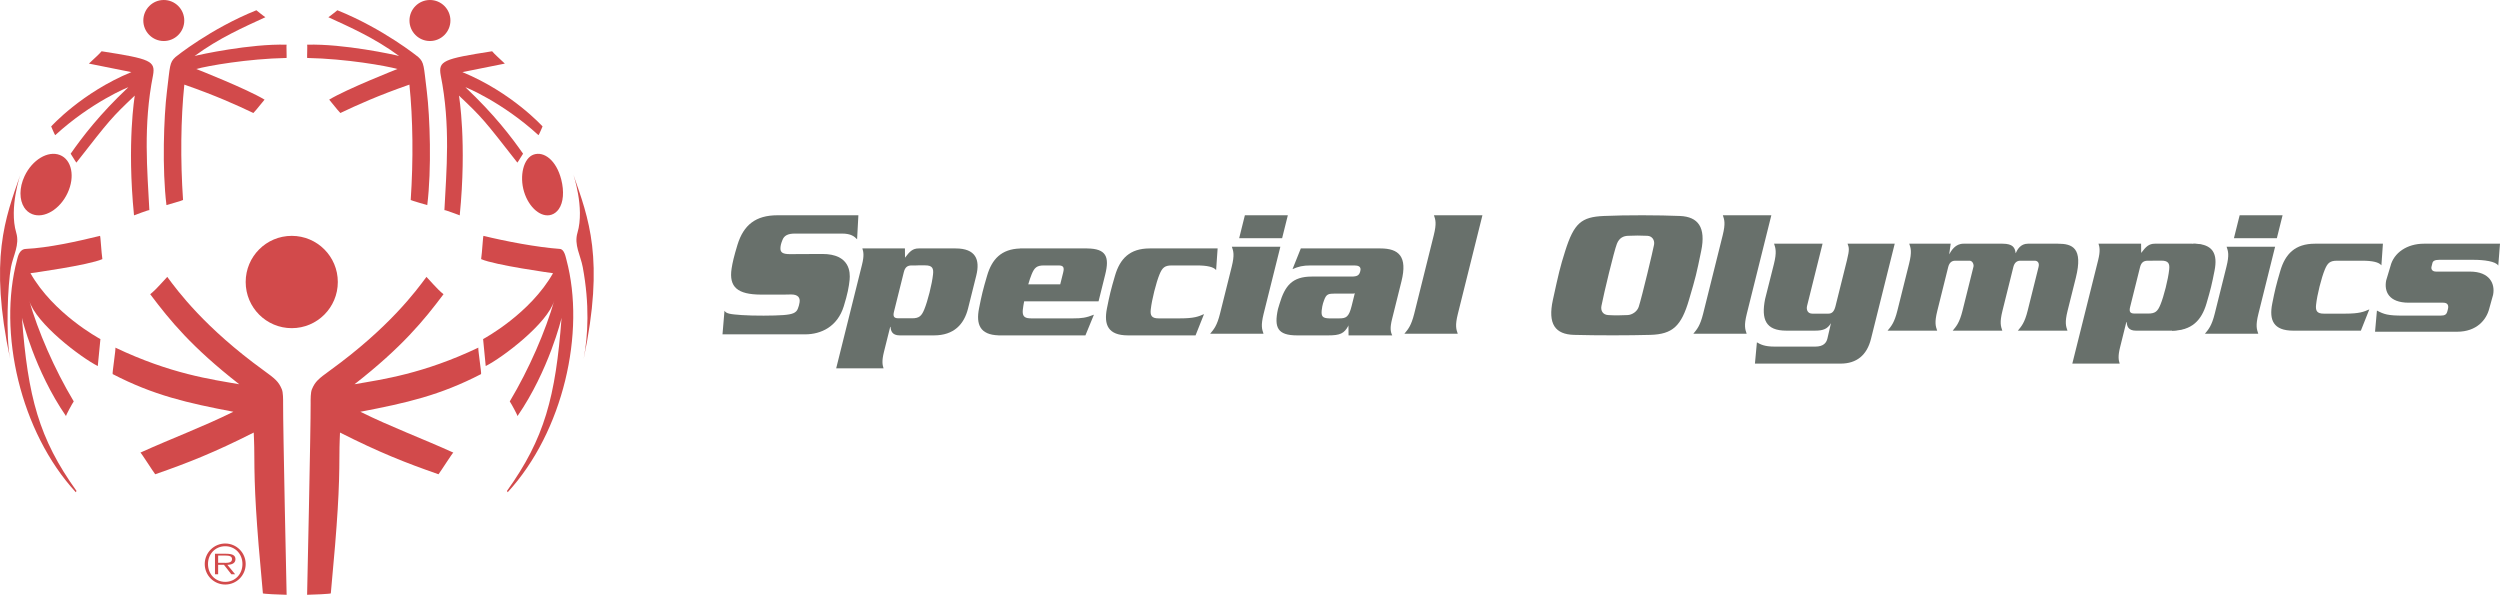
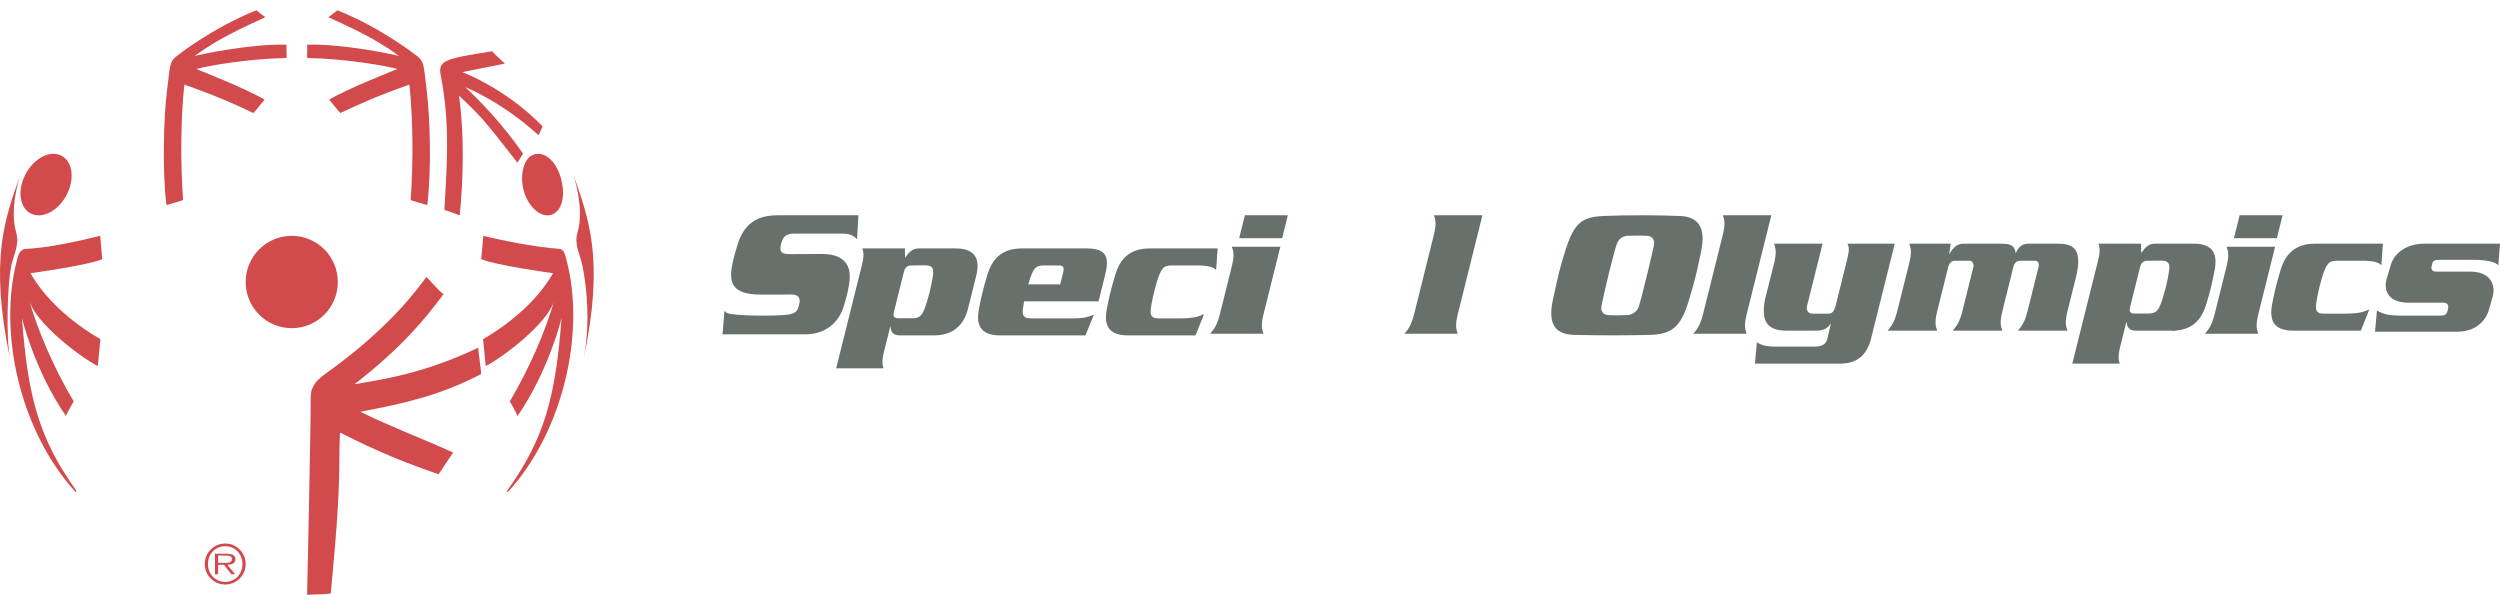
<svg xmlns="http://www.w3.org/2000/svg" width="2728.12pt" height="649.06pt" viewBox="0 0 2728.12 649.06" version="1.1">
  <defs>
    <clipPath id="clip1">
      <path d="M 335 302 L 526 302 L 526 649.059 L 335 649.059 Z M 335 302 " />
    </clipPath>
    <clipPath id="clip2">
      <path d="M 122 302 L 313 302 L 313 649.059 L 122 649.059 Z M 122 302 " />
    </clipPath>
    <clipPath id="clip3">
      <path d="M 2591 265 L 2728.121 265 L 2728.121 362 L 2591 362 Z M 2591 265 " />
    </clipPath>
  </defs>
  <g id="surface1">
    <path style=" stroke:none;fill-rule:nonzero;fill:rgb(82.399%,28.999%,29.399%);fill-opacity:1;" d="M 35.164 233.691 C 48.113 238.812 65.418 228.473 73.742 210.621 C 82.102 192.832 78.352 174.246 65.359 169.16 C 52.352 164.059 35.129 174.395 26.789 192.227 C 20.789 204.992 21.047 218.168 26.438 226.477 C 28.551 229.73 31.496 232.254 35.164 233.691 " />
-     <path style=" stroke:none;fill-rule:nonzero;fill:rgb(82.399%,28.999%,29.399%);fill-opacity:1;" d="M 178.719 44.762 C 191.066 44.762 201.078 34.742 201.078 22.402 C 201.078 10.016 191.066 -0.004 178.719 -0.004 C 166.395 -0.004 156.395 10.016 156.395 22.402 C 156.395 34.742 166.395 44.762 178.719 44.762 " />
    <path style=" stroke:none;fill-rule:nonzero;fill:rgb(82.399%,28.999%,29.399%);fill-opacity:1;" d="M 182.152 99.871 C 178.719 127.605 176.816 184.59 181.641 223.812 C 181.641 223.812 199.773 218.645 199.75 218.238 C 196.789 174.781 197.266 129.617 201.148 92.336 C 235.34 104.262 258.422 114.695 276.488 123.32 C 280.879 118.68 284.539 113.516 288.699 108.734 C 269.285 96.988 214.68 75.473 214.141 75.285 C 226.812 71.805 269.859 64.141 312.73 63.25 C 312.961 63.25 312.398 48.727 312.73 48.766 C 273.062 47.605 217.773 59.637 212.352 61.113 C 239.309 41.316 266.086 29.641 289.59 18.789 C 287.691 17.641 279.766 11.188 279.766 11.188 C 229.594 31.367 191.844 61.945 191.57 62.184 C 184.82 68.324 185.645 71.699 182.152 99.871 " />
-     <path style=" stroke:none;fill-rule:nonzero;fill:rgb(82.399%,28.999%,29.399%);fill-opacity:1;" d="M 60.324 147.449 C 99.77 111.336 140.621 94.652 140.004 95.234 C 108.461 124.945 89.859 149.492 77.102 167.734 C 79.316 170.887 81.027 174.359 83.336 177.461 C 120.129 130.336 121.578 128.477 147.07 104.309 C 147.008 104.93 138.395 155.738 146.246 235.004 C 146.246 235.004 162.945 228.66 162.988 229.328 C 160.836 186.551 156.078 137 166.965 82.293 C 169.797 66.426 164.383 64.297 110.879 55.949 C 107.379 59.973 105.02 61.777 97.012 69.402 L 143.352 78.684 C 89.16 100.992 55.855 137.965 55.855 137.965 C 55.855 137.965 59.926 147.836 60.324 147.449 " />
-     <path style=" stroke:none;fill-rule:nonzero;fill:rgb(82.399%,28.999%,29.399%);fill-opacity:1;" d="M 469.188 44.762 C 481.504 44.762 491.52 34.742 491.52 22.402 C 491.52 10.016 481.504 -0.004 469.188 -0.004 C 456.844 -0.004 446.836 10.016 446.836 22.402 C 446.836 34.742 456.844 44.762 469.188 44.762 " />
    <path style=" stroke:none;fill-rule:nonzero;fill:rgb(82.399%,28.999%,29.399%);fill-opacity:1;" d="M 335.188 63.25 C 378.059 64.141 421.09 71.805 433.773 75.285 C 433.254 75.473 378.629 96.988 359.219 108.734 C 363.367 113.516 367.035 118.68 371.426 123.32 C 389.496 114.695 412.57 104.262 446.77 92.336 C 450.641 129.617 451.129 174.781 448.184 218.238 C 448.156 218.645 466.25 223.812 466.25 223.812 C 471.102 184.59 469.203 127.605 465.781 99.871 C 462.285 71.699 463.105 68.324 456.379 62.184 C 456.086 61.945 418.34 31.367 368.141 11.188 C 368.141 11.188 360.25 17.641 358.32 18.789 C 381.848 29.641 408.621 41.316 435.555 61.113 C 430.133 59.637 374.848 47.605 335.188 48.766 C 335.551 48.727 334.945 63.25 335.188 63.25 " />
    <path style=" stroke:none;fill-rule:nonzero;fill:rgb(82.399%,28.999%,29.399%);fill-opacity:1;" d="M 480.949 82.293 C 491.867 137 487.109 186.551 484.961 229.328 C 484.969 228.66 501.68 235.004 501.68 235.004 C 509.539 155.738 500.926 104.93 500.836 104.309 C 526.344 128.477 527.789 130.336 564.59 177.461 C 566.867 174.359 568.574 170.887 570.805 167.734 C 558.055 149.492 539.457 124.945 507.902 95.234 C 507.285 94.652 548.145 111.336 587.562 147.449 C 587.977 147.836 592.059 137.965 592.059 137.965 C 592.059 137.965 558.738 100.992 504.594 78.684 L 550.906 69.402 C 542.883 61.777 540.504 59.973 537.031 55.949 C 483.539 64.297 478.117 66.426 480.949 82.293 " />
    <path style=" stroke:none;fill-rule:nonzero;fill:rgb(82.399%,28.999%,29.399%);fill-opacity:1;" d="M 17.719 253.98 C 9.574 226.582 22.578 189.527 22.34 190.25 C 5.574 238.441 -11.98 282.363 11.027 391.672 C 6.129 365.984 8.453 310.051 11.996 291.434 C 14.465 278.66 21.625 267.148 17.719 253.98 " />
    <path style=" stroke:none;fill-rule:nonzero;fill:rgb(82.399%,28.999%,29.399%);fill-opacity:1;" d="M 109.141 257.387 C 84.875 263.328 53.188 270.422 28.121 271.637 C 20.945 271.977 19.469 280.336 18.641 283.418 C -2.539 362.633 22.094 471.211 82.707 537.152 C 82.707 537.152 83.566 535.812 83.473 535.695 C 42.453 478.617 30.395 432.887 23.945 346.828 C 23.98 347.434 37.727 404.289 72.051 454.094 C 71.648 453.516 79.273 439.605 80.465 438.039 C 59.09 402.32 41.422 361.281 31.852 327.844 C 39.125 353.145 88.535 390.289 106.707 399.449 L 109.578 370.035 C 107.707 368.984 58.328 342.254 33.234 298.141 C 33.711 298.09 96.867 289.383 111.711 282.75 C 110.562 275.172 109.707 257.25 109.141 257.387 " />
    <path style=" stroke:none;fill-rule:nonzero;fill:rgb(82.399%,28.999%,29.399%);fill-opacity:1;" d="M 610.977 271.637 C 585.938 269.82 551.848 263.328 527.609 257.387 C 527.027 257.25 526.18 275.172 525.035 282.75 C 539.871 289.383 603.023 298.09 603.492 298.141 C 578.418 342.254 529.012 368.984 527.184 370.035 L 530.039 399.449 C 548.234 390.289 597.609 353.145 604.883 327.844 C 595.285 361.281 577.621 402.32 556.277 438.039 C 557.48 439.605 565.094 453.516 564.684 454.094 C 599.008 404.289 612.746 347.434 612.801 346.828 C 606.359 432.887 594.266 478.617 553.25 535.695 C 553.164 535.812 554.027 537.152 554.027 537.152 C 614.652 471.211 639.273 362.633 618.109 283.418 C 617.266 280.336 615.801 271.977 610.977 271.637 " />
    <path style=" stroke:none;fill-rule:nonzero;fill:rgb(82.399%,28.999%,29.399%);fill-opacity:1;" d="M 571.914 209.391 C 577.281 226.848 590.699 238.012 601.871 234.285 C 605.043 233.23 607.676 231.113 609.746 228.203 C 614.934 220.859 615.703 208.621 612.469 195.926 C 607.078 174.832 593.688 164.914 582.5 168.621 C 571.301 172.324 566.578 191.902 571.914 209.391 " />
    <path style=" stroke:none;fill-rule:nonzero;fill:rgb(82.399%,28.999%,29.399%);fill-opacity:1;" d="M 625.578 190.25 C 625.293 189.527 638.289 226.582 630.16 253.98 C 626.246 267.148 633.512 278.66 635.91 291.434 C 643.445 331.902 641.797 365.984 636.875 391.672 C 659.906 282.363 642.34 238.441 625.578 190.25 " />
    <path style=" stroke:none;fill-rule:nonzero;fill:rgb(82.399%,28.999%,29.399%);fill-opacity:1;" d="M 368.641 307.73 C 368.641 279.902 346.156 257.383 318.379 257.383 C 290.59 257.383 268.102 279.902 268.102 307.73 C 268.102 335.57 290.59 358.102 318.379 358.102 C 346.156 358.102 368.641 335.57 368.641 307.73 " />
    <g clip-path="url(#clip1)" clip-rule="nonzero">
      <path style=" stroke:none;fill-rule:nonzero;fill:rgb(82.399%,28.999%,29.399%);fill-opacity:1;" d="M 522.027 379.355 C 461.773 408.012 417.277 414.027 386.867 419.305 C 438.957 378.625 462.469 349.676 483.992 321.059 C 480.031 317.867 478.301 316.312 465.371 302.148 C 454.199 317.324 424.582 357.602 360 404.336 C 347.641 413.309 343.922 416.293 340.379 424.801 C 338.902 428.336 338.953 435.539 338.984 440.766 C 339.129 464.773 335.211 648.062 335.129 649.059 C 341.258 649.035 360.961 648.062 361.004 647.52 C 368.68 565.91 370.285 533.855 370.391 497.215 C 370.391 483.934 371.023 473.184 371.023 472.02 C 413.871 493.711 442.879 505.137 478.512 517.543 C 480.578 514.965 494.141 493.66 494.688 493.895 C 460.883 478.555 426.32 465.734 393.207 449.34 C 443.316 439.781 480.281 431.375 524.949 408.23 C 525.695 407.82 521.223 379.711 522.027 379.355 " />
    </g>
    <g clip-path="url(#clip2)" clip-rule="nonzero">
-       <path style=" stroke:none;fill-rule:nonzero;fill:rgb(82.399%,28.999%,29.399%);fill-opacity:1;" d="M 308.941 440.766 C 308.961 435.539 309.004 428.336 307.543 424.801 C 303.992 416.293 300.273 413.309 287.906 404.336 C 223.34 357.602 193.707 317.324 182.531 302.148 C 169.605 316.312 167.848 317.867 163.902 321.059 C 185.445 349.676 208.938 378.625 261.051 419.305 C 230.609 414.027 186.117 408.012 125.895 379.355 C 126.703 379.711 122.23 407.82 122.961 408.23 C 167.574 431.375 204.605 439.781 254.68 449.34 C 221.598 465.734 187.012 478.555 153.238 493.895 C 153.777 493.66 167.297 514.965 169.371 517.543 C 205.043 505.137 234.051 493.711 276.879 472.02 C 276.879 473.184 277.527 483.934 277.527 497.215 C 277.637 533.855 279.238 565.91 286.883 647.52 C 286.934 648.062 306.645 649.035 312.785 649.059 C 312.699 648.062 308.789 464.773 308.941 440.766 " />
-     </g>
+       </g>
    <path style=" stroke:none;fill-rule:nonzero;fill:rgb(82.399%,28.999%,29.399%);fill-opacity:1;" d="M 243.32 614.184 L 238.051 614.184 L 238.051 606.258 L 246.109 606.258 C 249.598 606.258 253.207 606.684 253.207 610.176 C 253.207 614.711 247.332 614.184 243.32 614.184 Z M 256.934 610.227 C 256.934 606.508 254.41 604.297 246.941 604.297 L 234.59 604.297 L 234.59 626.68 L 238.051 626.68 L 238.051 616.348 L 244.387 616.348 L 252.457 626.68 L 256.605 626.68 L 248.074 616.348 C 253.066 616.258 256.934 614.621 256.934 610.227 " />
    <path style=" stroke:none;fill-rule:nonzero;fill:rgb(82.399%,28.999%,29.399%);fill-opacity:1;" d="M 245.797 634.953 C 234.883 634.953 226.969 626.453 226.969 615.484 C 226.969 604.586 234.883 596.074 245.797 596.074 C 256.672 596.074 264.57 604.586 264.57 615.484 C 264.57 626.453 256.672 634.953 245.797 634.953 Z M 245.797 593.105 C 233.418 593.105 223.418 603.184 223.418 615.484 C 223.418 627.867 233.418 637.871 245.797 637.871 C 258.152 637.871 268.102 627.867 268.102 615.484 C 268.102 603.184 258.152 593.105 245.797 593.105 " />
    <path style=" stroke:none;fill-rule:nonzero;fill:rgb(40.799%,43.9%,42%);fill-opacity:1;" d="M 1255.762 337.73 C 1255.078 344.211 1256.578 347.426 1264.25 347.426 L 1287.488 347.426 C 1303.23 347.426 1307.781 345.434 1313.879 342.781 L 1304.641 365.992 L 1230.93 365.992 C 1209.141 365.992 1204.398 354.453 1207.949 336.531 C 1210.871 321.816 1212.18 316.344 1216.77 300.738 C 1222.18 282.336 1232.781 271.098 1254.602 271.098 L 1328.73 271.098 L 1327.09 294.715 C 1324.301 291.285 1317.43 289.664 1305.898 289.664 L 1278.672 289.664 C 1270.988 289.664 1268.352 292.105 1265.34 299.363 C 1261.672 308.238 1256.93 326.957 1255.762 337.73 " />
    <path style=" stroke:none;fill-rule:nonzero;fill:rgb(40.799%,43.9%,42%);fill-opacity:1;" d="M 980.469 347.336 L 995.301 347.336 C 1002.98 347.336 1005.641 344.91 1008.629 337.645 C 1012.309 328.773 1017.07 310.062 1018.191 299.289 C 1018.891 292.809 1017.391 289.578 1009.711 289.578 L 1001.98 289.578 L 999.66 289.664 L 994.785 289.664 C 990.141 289.664 987.621 291.695 986.309 296.938 L 975.551 340.152 C 974.234 345.434 975.66 347.316 980.281 347.316 Z M 987.496 271.098 L 987.594 281.199 C 992.762 274.316 995.977 271.098 1002.629 271.098 L 1042.828 271.098 C 1064.648 271.098 1069.691 283.203 1065.379 300.59 L 1056.41 336.531 C 1052.07 353.891 1041.012 365.992 1019.18 365.992 L 981.805 365.992 C 973.152 365.992 972.082 360.562 971.812 356.707 L 971.422 356.707 L 964.566 384.176 C 962.164 393.883 962.91 398.117 964.168 401.941 L 912.48 401.941 L 940.66 288.871 C 943.082 279.191 942.328 274.945 941.051 271.098 L 987.496 271.098 " />
    <path style=" stroke:none;fill-rule:nonzero;fill:rgb(40.799%,43.9%,42%);fill-opacity:1;" d="M 1160.191 297.348 L 1156.969 310.277 L 1122.09 310.309 C 1123.309 306.059 1124.57 302.199 1125.77 299.363 C 1128.738 292.105 1131.391 289.664 1139.102 289.664 L 1155.23 289.664 C 1160.5 289.664 1161.57 291.883 1160.191 297.348 Z M 1186.391 271.117 L 1186.391 271.098 L 1113.199 271.098 L 1113.191 271.168 C 1092.648 271.789 1082.441 282.879 1077.199 300.738 C 1072.59 316.344 1071.289 321.816 1068.379 336.531 C 1064.941 353.93 1069.34 365.293 1089.578 365.953 L 1089.551 365.992 L 1184.461 365.992 L 1193.75 343.395 C 1185.199 346.82 1180.211 347.426 1171.109 347.426 L 1125.281 347.426 C 1123.852 347.426 1122.512 347.297 1121.238 347.09 C 1116.602 346.18 1115.621 343.066 1116.18 337.73 C 1116.469 335.152 1116.961 332.105 1117.59 328.863 L 1198.781 328.863 L 1206.02 299.773 C 1210.922 280.211 1207.18 271.324 1186.391 271.117 " />
    <path style=" stroke:none;fill-rule:nonzero;fill:rgb(40.799%,43.9%,42%);fill-opacity:1;" d="M 1405.352 234.914 L 1399.109 259.969 L 1352.23 259.969 L 1358.461 234.914 Z M 1344.109 291.059 C 1347.371 277.938 1345.922 274.105 1344.281 269.258 L 1397.191 269.258 L 1378.941 342.375 C 1375.699 355.484 1377.16 359.32 1378.781 364.152 L 1320.609 364.152 C 1324.66 359.32 1328.031 355.484 1331.309 342.375 L 1344.109 291.059 " />
-     <path style=" stroke:none;fill-rule:nonzero;fill:rgb(40.799%,43.9%,42%);fill-opacity:1;" d="M 1476.891 320.363 C 1475.738 320.363 1457.16 320.363 1457.16 320.363 C 1449.82 320.566 1447.379 320.352 1444.73 328.133 C 1444.73 328.133 1442.93 332.309 1442.289 338.742 C 1441.711 345.156 1443.191 347.234 1450.398 347.426 L 1461.5 347.426 C 1468.949 347.426 1471.922 346.023 1474.969 333.891 L 1478 321.715 L 1478.449 319.793 C 1478.449 319.793 1478.051 320.363 1476.891 320.363 Z M 1506.371 271.098 C 1526.551 271.098 1536.059 279.965 1529.379 306.844 L 1519.07 348.246 C 1516.648 357.934 1517.41 362.156 1519.262 365.992 L 1471.602 365.992 L 1471.488 354.281 L 1471.379 355.508 C 1466.871 363.98 1462.309 365.992 1449.391 365.992 L 1415.469 365.992 C 1394.07 365.992 1390.219 357.43 1394.559 337.344 L 1396.262 331.684 C 1402.109 311.91 1410.059 301.797 1431.461 301.797 L 1474.871 301.797 C 1481.539 301.797 1483.371 300.16 1484.461 295.719 C 1485.73 290.691 1481.922 289.664 1477.91 289.664 L 1430.449 289.664 C 1421.57 289.664 1416.82 290.883 1410.449 293.715 L 1419.512 271.098 L 1506.371 271.098 " />
    <path style=" stroke:none;fill-rule:nonzero;fill:rgb(40.799%,43.9%,42%);fill-opacity:1;" d="M 1564.59 256.723 C 1567.871 243.605 1566.422 239.766 1564.801 234.914 L 1617.699 234.914 L 1590.922 342.375 C 1587.641 355.484 1589.129 359.32 1590.75 364.152 L 1532.551 364.152 C 1536.59 359.32 1539.969 355.484 1543.262 342.375 L 1564.59 256.723 " />
    <path style=" stroke:none;fill-rule:nonzero;fill:rgb(40.799%,43.9%,42%);fill-opacity:1;" d="M 790.594 339.094 C 792.656 342.348 796.605 342.887 809.434 343.82 C 822.281 344.734 845.23 344.59 854.867 343.82 C 864.492 343.07 868.922 341.574 870.688 336.758 C 871.781 333.773 871.969 333.121 872.516 330.059 C 873.352 325.062 871.027 321.336 863.359 321.336 C 863.359 321.336 855.508 321.645 830.227 321.484 C 804.984 321.336 795.227 313.441 798.363 293.02 C 799.266 287.059 800.898 279.754 804.832 266.922 C 811.496 245.453 824.664 234.914 848.406 234.914 L 936.707 234.914 L 935.305 261.125 C 932.418 258.074 928.617 254.895 918.926 254.895 L 867.352 254.895 C 859.676 254.895 855.727 257.129 853.887 261.797 C 852.266 265.859 851.793 267.906 851.648 270.695 C 851.441 275.594 854.332 277.316 862.02 277.316 L 897.328 277.141 C 927.691 277.141 927.902 297.449 927.141 305.258 C 926.367 313.059 924.895 320.875 920.773 334.176 C 913.852 356.508 896.031 364.855 878.59 364.855 L 788.422 364.855 L 790.594 339.094 " />
    <path style=" stroke:none;fill-rule:nonzero;fill:rgb(40.799%,43.9%,42%);fill-opacity:1;" d="M 2393.629 265.93 C 2415.461 265.93 2420.16 277.492 2416.602 295.414 C 2413.719 310.109 2412.422 315.605 2407.828 331.203 C 2402.391 349.59 2391.77 360.844 2369.961 360.844 " />
    <path style=" stroke:none;fill-rule:nonzero;fill:rgb(40.799%,43.9%,42%);fill-opacity:1;" d="M 2527.41 332.57 C 2526.711 339.012 2528.199 342.266 2535.859 342.266 L 2559.109 342.266 C 2574.871 342.266 2579.441 340.242 2585.512 337.621 L 2576.289 360.836 L 2502.57 360.836 C 2480.762 360.836 2476.039 349.281 2479.57 331.344 C 2482.48 316.68 2483.789 311.172 2488.379 295.555 C 2493.781 277.184 2504.422 265.93 2526.25 265.93 L 2600.352 265.93 L 2598.699 289.555 C 2595.922 286.105 2589.078 284.504 2577.57 284.504 L 2550.27 284.504 C 2542.609 284.504 2539.941 286.953 2536.949 294.195 C 2533.27 303.059 2528.52 321.766 2527.41 332.57 " />
    <path style=" stroke:none;fill-rule:nonzero;fill:rgb(40.799%,43.9%,42%);fill-opacity:1;" d="M 2329.391 342.16 L 2344.27 342.16 C 2351.949 342.16 2354.57 339.711 2357.551 332.473 C 2361.238 323.602 2365.988 304.887 2367.129 294.094 C 2367.82 287.656 2366.32 284.426 2358.621 284.426 L 2350.941 284.426 L 2348.602 284.504 L 2343.75 284.504 C 2339.102 284.504 2336.559 286.531 2335.262 291.773 L 2324.5 334.98 C 2323.191 340.242 2324.578 342.148 2329.23 342.148 Z M 2336.461 265.93 L 2336.559 276.023 C 2341.711 269.16 2344.949 265.93 2351.602 265.93 L 2391.789 265.93 C 2413.629 265.93 2418.629 278.055 2414.309 295.406 L 2405.371 331.344 C 2401.031 348.73 2389.922 360.836 2368.129 360.836 L 2330.781 360.836 C 2322.078 360.836 2321 355.367 2320.77 351.539 L 2320.34 351.539 L 2313.512 379.02 C 2311.09 388.711 2311.852 392.949 2313.109 396.785 L 2261.41 396.785 L 2289.641 283.699 C 2292.02 274 2291.262 269.762 2289.988 265.93 L 2336.461 265.93 " />
    <path style=" stroke:none;fill-rule:nonzero;fill:rgb(40.799%,43.9%,42%);fill-opacity:1;" d="M 1879.891 256.73 C 1883.148 243.594 1881.672 239.766 1880.059 234.914 L 1932.969 234.914 L 1906.211 342.355 C 1902.93 355.465 1904.398 359.301 1906.02 364.16 L 1847.871 364.16 C 1851.891 359.301 1855.281 355.465 1858.539 342.355 L 1879.891 256.73 " />
    <path style=" stroke:none;fill-rule:nonzero;fill:rgb(40.799%,43.9%,42%);fill-opacity:1;" d="M 1949.27 360.824 C 1926.691 360.824 1921.781 348.434 1926.16 326.316 L 1935.762 288.203 C 1939.059 275.066 1937.57 270.793 1935.961 265.93 L 1988.871 265.93 L 1971.969 333.777 C 1970.93 338.02 1972.551 342.262 1977.73 342.262 L 1995.289 342.262 C 1999.352 342.262 2001.609 339.609 2002.961 334.203 L 2015.5 283.918 C 2018.469 271.961 2017.719 270.172 2016.141 265.93 L 2067.621 265.93 L 2041.73 369.734 C 2037.289 387.688 2025.922 396.789 2008.559 396.789 L 1915.07 396.789 L 1917.211 373.57 C 1921.102 375.789 1925.328 378.227 1936.648 378.227 L 1980.91 378.227 C 1990.031 378.227 1993.039 373.953 1994.141 369.508 L 1998.02 352.77 L 1997.969 352.77 C 1994.211 358.836 1989.922 360.824 1980.539 360.824 L 1949.27 360.824 " />
    <path style=" stroke:none;fill-rule:nonzero;fill:rgb(40.799%,43.9%,42%);fill-opacity:1;" d="M 2128.699 265.93 L 2127.051 277.43 L 2127.109 277.43 C 2129.559 273.227 2133.789 265.93 2142.648 265.93 L 2185.23 265.93 C 2196.719 265.93 2198.84 270.391 2199.551 276.238 L 2199.66 276.238 C 2201.41 272.391 2204.84 265.93 2212.93 265.93 L 2245.629 265.93 C 2261.379 265.93 2273.391 270.359 2265.262 303.074 L 2256.27 339.031 C 2253 352.141 2254.48 355.977 2256.102 360.836 L 2201.98 360.836 C 2206.012 355.977 2209.41 352.141 2212.68 339.031 L 2224.57 291.355 C 2225.859 286.238 2222.969 284.504 2220.422 284.504 L 2204.648 284.504 C 2201 284.504 2198.289 286.531 2197.07 291.355 L 2185.211 339.031 C 2181.93 352.141 2183.391 355.977 2185.012 360.836 L 2130.879 360.836 C 2134.922 355.977 2138.309 352.141 2141.59 339.031 L 2153.469 291.355 C 2154.27 289.09 2152.719 284.504 2149.328 284.504 L 2133.559 284.504 C 2129.922 284.504 2127.219 286.531 2125.988 291.355 L 2114.121 339.031 C 2110.82 352.141 2112.289 355.977 2113.93 360.836 L 2059.809 360.836 C 2063.84 355.977 2067.23 352.141 2070.5 339.031 L 2083.301 287.746 C 2086.57 274.613 2085.109 270.77 2083.48 265.93 L 2128.699 265.93 " />
    <path style=" stroke:none;fill-rule:nonzero;fill:rgb(40.799%,43.9%,42%);fill-opacity:1;" d="M 2490.859 234.914 L 2484.602 259.969 L 2437.762 259.969 L 2444.02 234.914 Z M 2429.609 291.07 C 2432.891 277.938 2431.422 274.094 2429.781 269.254 L 2482.699 269.254 L 2464.512 342.355 C 2461.23 355.465 2462.699 359.301 2464.32 364.16 L 2406.141 364.16 C 2410.16 359.301 2413.539 355.465 2416.82 342.355 L 2429.609 291.07 " />
    <g clip-path="url(#clip3)" clip-rule="nonzero">
      <path style=" stroke:none;fill-rule:nonzero;fill:rgb(40.799%,43.9%,42%);fill-opacity:1;" d="M 2695.262 296.371 C 2717.309 296.371 2722.891 310.078 2720.578 321.715 L 2716.422 336.656 C 2713.371 348.926 2702.762 362 2681.309 362 L 2591.762 362 L 2593.82 338.887 C 2601.609 342.984 2605.531 344.418 2622.512 344.418 L 2663.172 344.418 C 2668.102 344.418 2669.84 343.203 2670.789 339.309 L 2671.309 337.266 C 2672.281 333.379 2671.148 330.32 2666.238 330.32 L 2628.641 330.32 C 2606.539 330.32 2601.59 317.855 2603.91 306.012 L 2608.578 290.461 C 2612.23 275.746 2626.73 265.93 2645.172 265.93 L 2728.121 265.93 L 2726.23 289.852 C 2723.539 285.137 2710.43 283.527 2699.238 283.527 L 2661.801 283.527 C 2657.102 283.527 2654.961 284.746 2654.391 286.996 L 2653.371 291.051 C 2652.828 293.32 2653.738 296.371 2658.422 296.371 L 2695.262 296.371 " />
    </g>
    <path style=" stroke:none;fill-rule:nonzero;fill:rgb(40.799%,43.9%,42%);fill-opacity:1;" d="M 1804.98 267.055 C 1805.879 262.008 1802.859 257.562 1797.73 257.328 C 1790.691 256.996 1783.602 256.93 1776.34 257.328 C 1771.961 257.562 1767.09 259.227 1764.43 266.055 C 1761.219 274.332 1750.301 319.836 1747.57 333.812 C 1746.57 338.793 1748.91 343.434 1754.84 343.816 C 1761.949 344.266 1768.129 344.234 1776.238 343.816 C 1781.031 343.543 1786.578 340.07 1788.289 334.727 C 1791.961 323.273 1803.91 272.992 1804.98 267.055 Z M 1708.031 273.875 C 1717.641 243.52 1725.629 236.777 1750.078 235.684 C 1774.488 234.582 1810.852 234.734 1833.309 235.684 C 1853.012 236.52 1861.77 247.926 1856.41 273.91 C 1851.141 299.395 1850.699 301.512 1843.102 327.223 C 1834.75 355.656 1825.398 364.758 1800.879 365.434 C 1778.211 366.078 1742.891 366.129 1717.691 365.434 C 1697.18 364.887 1688.789 353.707 1694.59 327.223 C 1701.031 297.844 1702.238 292.227 1708.031 273.875 " />
  </g>
</svg>